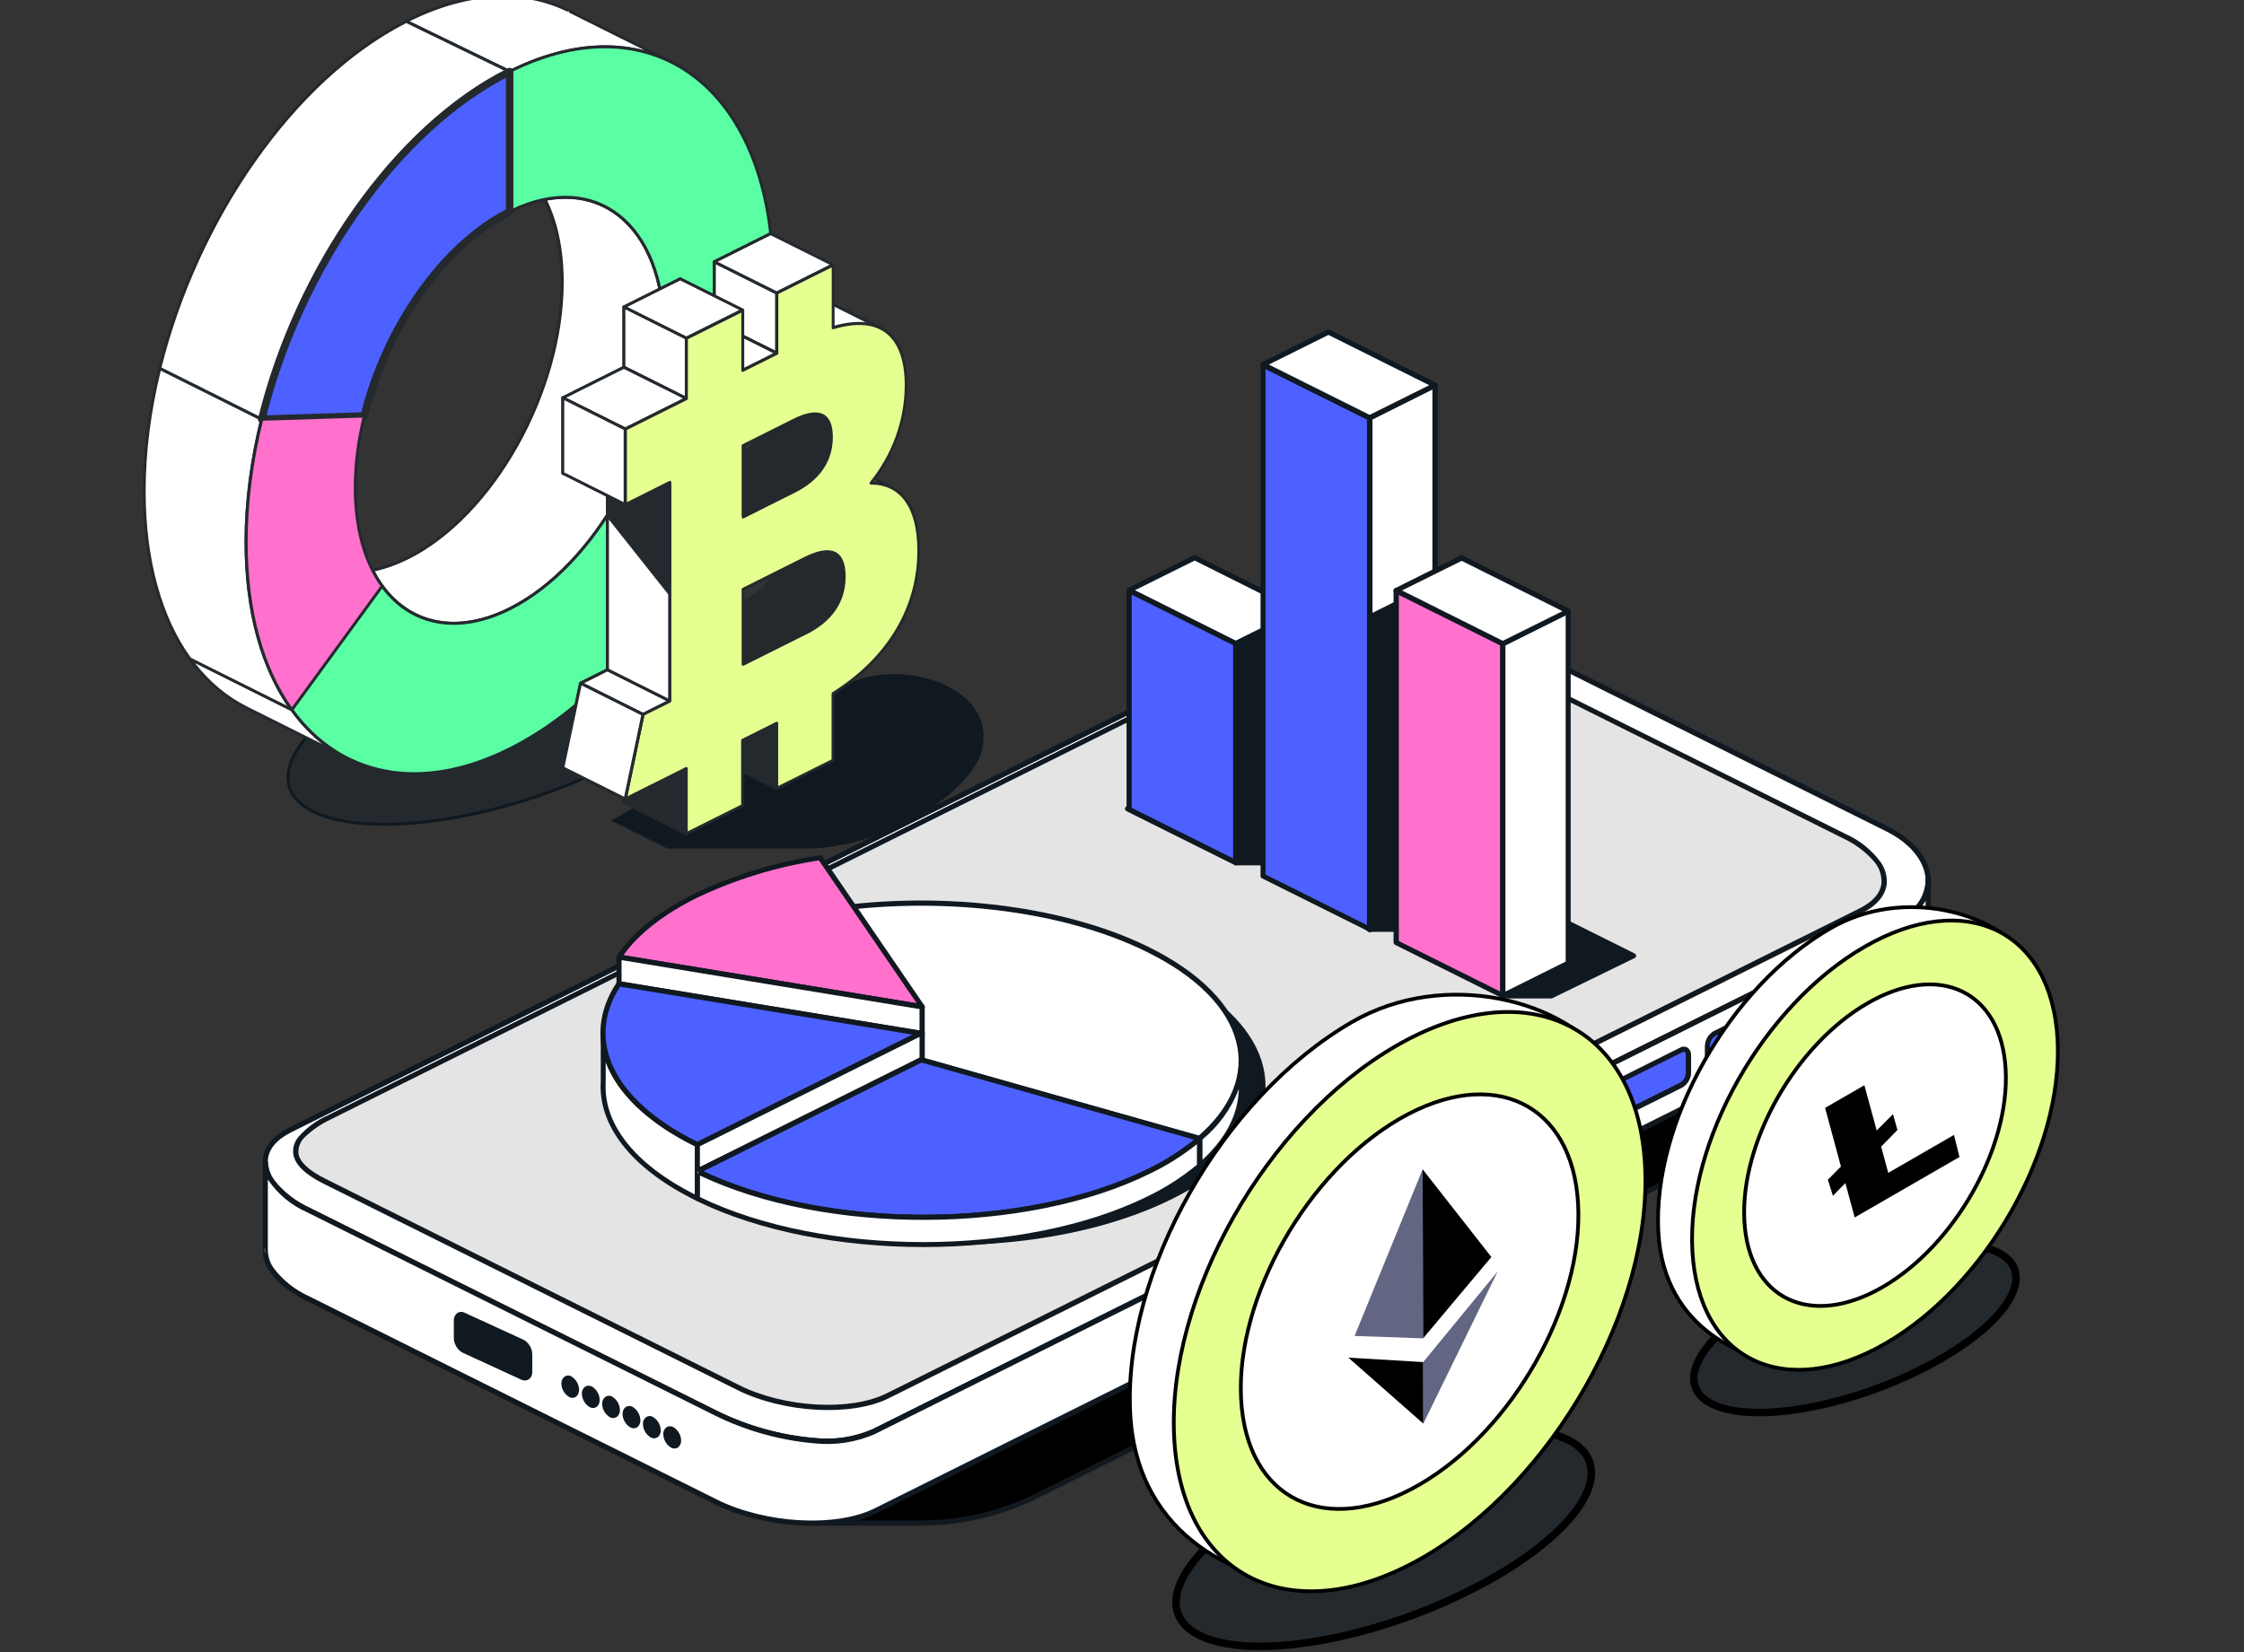
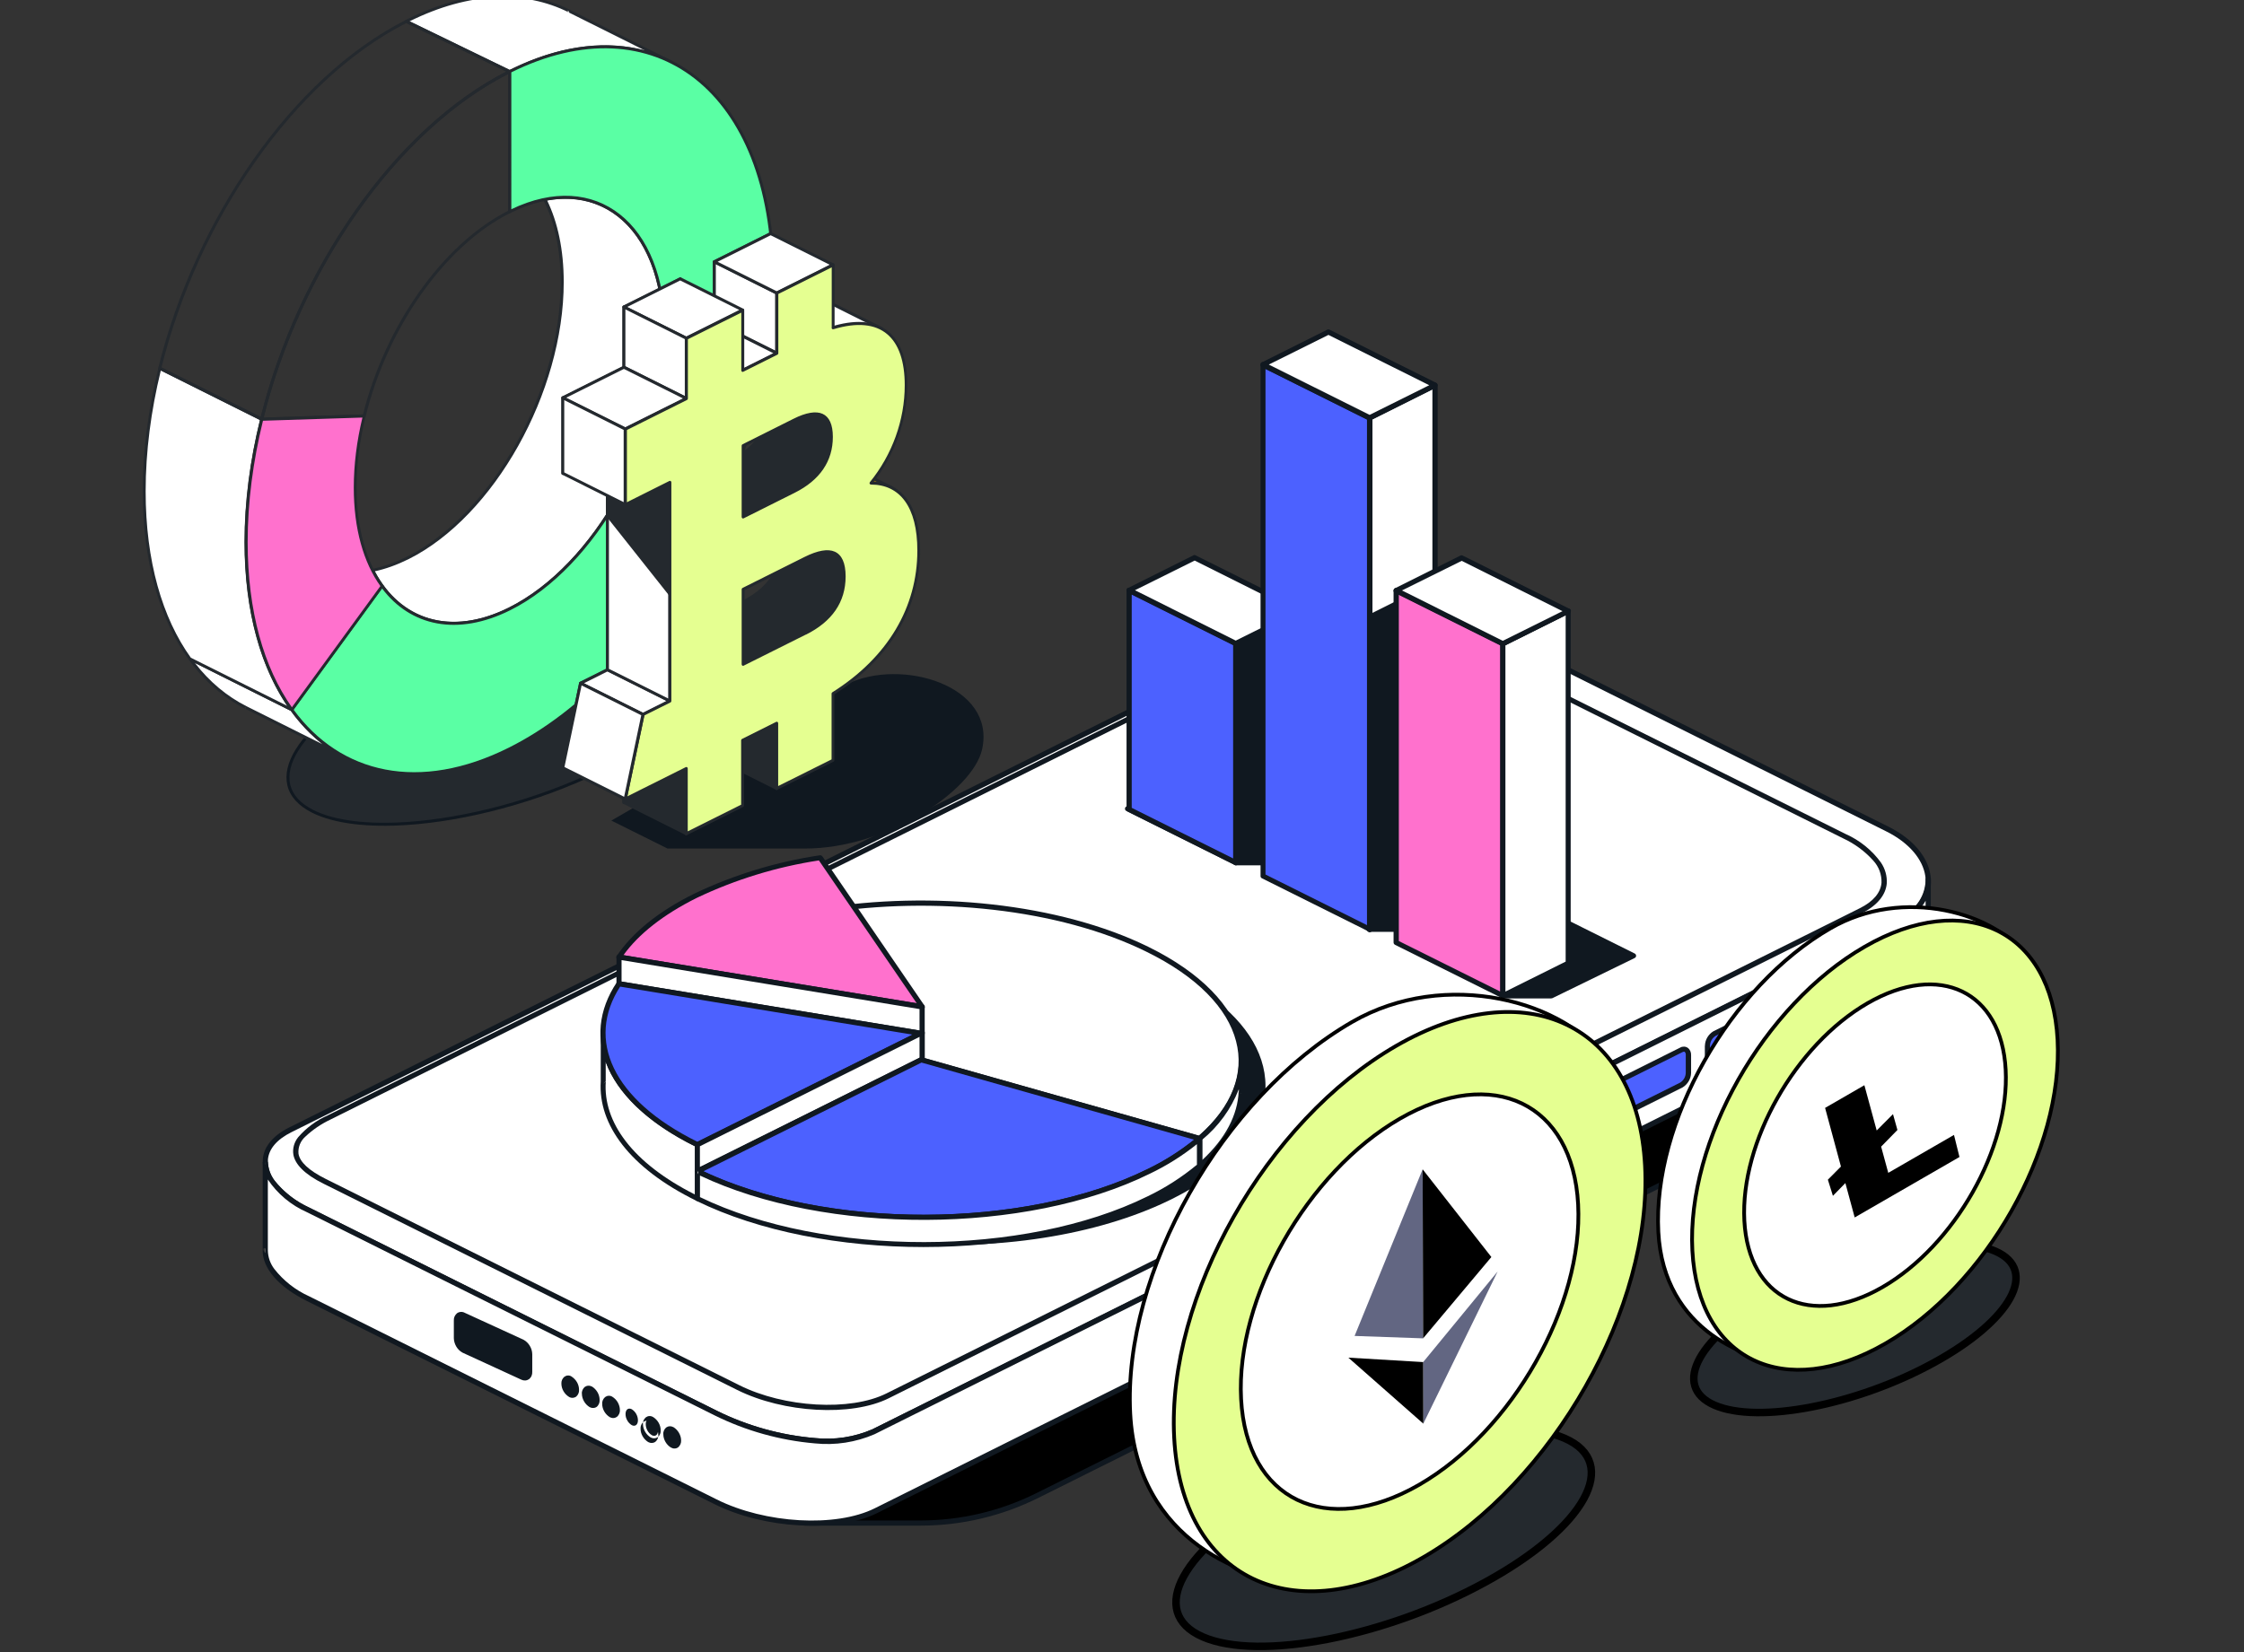
<svg xmlns="http://www.w3.org/2000/svg" id="Layer_2" data-name="Layer 2" viewBox="0 0 298.75 220">
  <rect x="0" y="0" width="298.75" height="220" fill="#333333" stroke="none" />
  <defs>
    <style>
      .cls-1, .cls-2, .cls-3, .cls-4, .cls-5, .cls-6, .cls-7, .cls-8, .cls-9, .cls-10, .cls-11, .cls-12, .cls-13, .cls-14 {
        stroke-width: 0px;
      }

      .cls-1, .cls-15, .cls-4, .cls-6, .cls-7, .cls-8, .cls-9, .cls-11, .cls-12, .cls-16, .cls-14 {
        fill-rule: evenodd;
      }

      .cls-1, .cls-17 {
        fill: #fff;
      }

      .cls-2, .cls-18 {
        fill: #e5ff91;
      }

      .cls-15, .cls-18, .cls-17 {
        stroke: #000;
      }

      .cls-15, .cls-18, .cls-17, .cls-19 {
        stroke-miterlimit: 10;
      }

      .cls-15, .cls-6, .cls-10 {
        fill: #24292e;
      }

      .cls-3, .cls-9 {
        fill: #000;
      }

      .cls-18, .cls-17 {
        stroke-width: .5px;
      }

      .cls-4 {
        fill: #5affa4;
      }

      .cls-20 {
        isolation: isolate;
      }

      .cls-5, .cls-19 {
        fill: none;
      }

      .cls-7 {
        fill: #98700a;
      }

      .cls-8 {
        fill: #ff71cd;
      }

      .cls-11 {
        fill: #101820;
      }

      .cls-21 {
        clip-path: url(#clippath);
      }

      .cls-12, .cls-16 {
        fill: #4c61ff;
      }

      .cls-16 {
        stroke: #24292e;
        stroke-linecap: round;
        stroke-linejoin: round;
      }

      .cls-19 {
        stroke: #666;
        stroke-width: .08px;
      }

      .cls-13 {
        fill: #626682;
      }

      .cls-14 {
        fill: #e4e4e4;
      }
    </style>
    <clipPath id="clippath">
      <rect class="cls-5" width="298.75" height="220" />
    </clipPath>
  </defs>
  <g id="Layer_1-2" data-name="Layer 1">
    <g class="cls-21">
      <g>
        <g>
          <g>
            <path class="cls-6" d="M53.17,89.49c13.66-6.59,30.69-8.98,37.99-5.33,7.31,3.65,2.15,11.97-11.51,18.57-13.66,6.59-30.69,8.98-37.99,5.33-7.31-3.65-2.15-11.97,11.51-18.57h0Z" />
            <path class="cls-11" d="M53.08,89.31c-6.87,3.32-11.6,7.08-13.7,10.46-1.08,1.73-1.46,3.38-1.12,4.82.34,1.45,1.42,2.7,3.31,3.65,2.95,1.47,7.46,1.98,12.7,1.62,7.82-.53,17.25-2.98,25.47-6.95,6.87-3.32,11.6-7.08,13.7-10.46,1.08-1.73,1.46-3.38,1.12-4.82-.34-1.45-1.42-2.7-3.31-3.65-2.95-1.47-7.46-1.98-12.7-1.62-7.82.53-17.25,2.98-25.47,6.95h0ZM53.25,89.67c8.17-3.95,17.55-6.38,25.32-6.91,5.15-.35,9.59.13,12.49,1.58,1.76.88,2.78,2.04,3.1,3.38.32,1.35-.06,2.89-1.07,4.52-2.07,3.34-6.75,7.04-13.54,10.31-8.17,3.95-17.55,6.38-25.32,6.91-5.15.35-9.59-.13-12.49-1.58-1.76-.88-2.78-2.04-3.1-3.38-.32-1.35.06-2.89,1.07-4.52,2.07-3.34,6.75-7.04,13.54-10.31h0Z" />
            <path class="cls-1" d="M38.85,94.52h0c2.06,2.86,4.6,5.06,7.49,6.51h0l-13.57-6.79h0c-2.89-1.45-5.42-3.64-7.49-6.5l13.57,6.78h0Z" />
            <path class="cls-6" d="M46.33,101.22h.01s0,0,0,0c.08,0,.15-.05.18-.11h0s.01-.02.01-.04c.02-.09-.02-.18-.1-.22-2.87-1.43-5.37-3.61-7.42-6.45l-.16.31h0s.09-.37.09-.37l-13.57-6.78c-.08-.04-.18-.02-.24.05-.06.07-.06.17,0,.24,2.09,2.89,4.64,5.11,7.56,6.56.03.01.06.02.09.02h0s-.06,0-.09-.02l13.57,6.79s.05.02.08.02h0ZM38.72,94.68c1.25,1.72,2.66,3.2,4.22,4.43l-10.08-5.04h0c-2.63-1.32-4.96-3.26-6.91-5.78l12.78,6.39h0ZM38.84,94.71s-.12-.36-.16-.31c-.11.15.06.26.13.3h.02ZM32.77,94.44s-.16-.33-.18-.28c-.09.19.17.28.18.28h0Z" />
            <path class="cls-1" d="M25.28,87.73c-3.84-5.31-6.09-12.93-6.09-22.34,0-5.38.73-10.9,2.08-16.36l13.57,6.78h0c-1.35,5.45-2.08,10.98-2.08,16.36,0,9.4,2.24,17.02,6.08,22.33h0s-13.57-6.78-13.57-6.78h0Z" />
            <path class="cls-6" d="M38.83,94.72h.01s0,0,0,0c.06,0,.12-.03.16-.08h0,0s.01-.02.02-.03c.03-.07.03-.15-.02-.21-3.82-5.29-6.04-12.86-6.04-22.22,0-5.36.73-10.87,2.08-16.31l-.19.15h0s.09-.38.09-.38l-13.57-6.78c-.05-.03-.12-.03-.17,0s-.09.07-.11.13c-1.35,5.47-2.09,11.01-2.09,16.4,0,9.46,2.26,17.11,6.12,22.45.02.03.04.05.07.06l13.57,6.78s.05.02.08.02h0ZM34.62,55.94c-1.33,5.42-2.05,10.91-2.05,16.25,0,9.08,2.09,16.5,5.67,21.81l-12.83-6.41h0c-3.8-5.28-6.02-12.85-6.02-22.18,0-5.28.71-10.71,2.02-16.07l13.21,6.6h0ZM34.84,56.02s.06-.39,0-.39c-.24,0-.02.35,0,.39h0Z" />
            <path class="cls-1" d="M54.09,2.85l.19-.1c8.1-4.05,15.57-4.24,21.51-1.27h0s13.57,6.79,13.57,6.79h0c-5.57-2.79-12.48-2.79-20,.56l-1.51.71-13.76-6.68h0Z" />
            <path class="cls-6" d="M89.35,8.46h.01s0,0,0,0c.08,0,.15-.05.18-.11h0s0-.02.01-.04c.02-.09-.02-.18-.1-.22l-13.57-6.79-.09.38h0l.09-.38c-5.99-3-13.52-2.81-21.69,1.27l-.19.1c-.07.04-.11.1-.11.18,0,.07.04.14.11.17l13.76,6.68c.05.03.12.03.17,0l1.51-.71c7.46-3.32,14.31-3.32,19.83-.56.02.01.05.02.08.02h0ZM75.71,1.65l10.11,5.05c-4.88-1.3-10.51-.75-16.53,1.93,0,0,0,0,0,0l-1.43.67-13.32-6.47c7.97-3.94,15.32-4.12,21.17-1.19h0ZM75.79,1.67s-.16-.33-.18-.28c-.09.19.17.28.18.28h0Z" />
            <path class="cls-1" d="M72.53,26.55c9.1-1.82,15.88,5.29,15.88,17.81,0,14.59-9.21,31.05-20.56,36.72-7.93,3.97-14.83,1.62-18.25-5.13,1.5-.3,3.07-.85,4.68-1.65,11.35-5.67,20.56-22.13,20.56-36.72,0-4.39-.83-8.12-2.31-11.02h0Z" />
            <path class="cls-6" d="M72.49,26.36c-.06.01-.11.05-.14.11-.03.06-.03.12,0,.18,1.46,2.88,2.29,6.58,2.29,10.93,0,14.52-9.16,30.9-20.45,36.54-1.59.8-3.14,1.34-4.63,1.63-.06.01-.11.05-.14.11-.03.06-.03.12,0,.18,1.74,3.43,4.37,5.74,7.56,6.69,3.19.95,6.94.54,10.96-1.47,11.41-5.7,20.67-22.23,20.67-36.9,0-12.68-6.91-19.85-16.12-18h0ZM72.83,26.7c8.85-1.61,15.39,5.42,15.39,17.66,0,14.52-9.16,30.9-20.45,36.54-3.91,1.96-7.57,2.36-10.67,1.44-3.02-.9-5.51-3.06-7.2-6.26,1.44-.31,2.94-.85,4.48-1.61,11.41-5.7,20.67-22.23,20.67-36.9,0-4.31-.8-7.98-2.21-10.88h0Z" />
            <path class="cls-4" d="M50.87,78.04c3.7,5.11,9.93,6.57,16.98,3.04,11.35-5.67,20.56-22.13,20.56-36.72s-9.21-21.83-20.56-16.16V9.53c19.37-9.68,35.08,2.68,35.08,27.57s-15.72,52.97-35.08,62.65c-12.05,6.03-22.69,3.52-29-5.23l12.02-16.48h0Z" />
            <path class="cls-6" d="M51.03,77.92c-.04-.05-.1-.08-.16-.08-.06,0-.12.03-.16.08l-12.02,16.48c-.05.07-.05.16,0,.23,6.37,8.83,17.1,11.37,29.25,5.3,19.42-9.71,35.19-37.86,35.19-62.83,0-12.52-3.97-21.88-10.35-26.9-6.4-5.03-15.25-5.72-25.02-.84-.07.03-.11.1-.11.18v18.67c0,.07.04.13.09.17.06.04.13.04.19,0,5.6-2.79,10.66-2.42,14.33.46,3.68,2.89,5.95,8.3,5.95,15.52,0,14.52-9.16,30.9-20.45,36.54-6.94,3.47-13.08,2.05-16.73-2.98h0ZM50.87,78.37c3.78,5.01,10.01,6.41,17.07,2.89,11.41-5.7,20.67-22.23,20.67-36.9,0-7.37-2.34-12.88-6.1-15.83-3.71-2.92-8.82-3.37-14.47-.65V9.65c9.56-4.74,18.21-4.07,24.49.85,6.31,4.96,10.2,14.22,10.2,26.59,0,24.82-15.67,52.82-34.98,62.47-11.89,5.95-22.4,3.52-28.67-5.06l11.78-16.14h0Z" />
-             <path class="cls-1" d="M54.09,2.85l13.76,6.68c-15.18,7.59-28.12,26.49-33,46.29h0l-13.57-6.78C26.13,29.31,38.99,10.49,54.09,2.85h0Z" />
            <path class="cls-6" d="M34.83,56.03h.01s0,0,0,0h0c.09,0,.17-.06.19-.15,4.87-19.75,17.76-38.6,32.9-46.16l-.09.02.09-.38-13.76-6.68c-.06-.03-.12-.03-.18,0-15.14,7.67-28.04,26.54-32.92,46.32-.02.09.02.18.1.22l13.57,6.78s.05.02.08.02h0ZM67.4,9.54c-15.01,7.7-27.79,26.38-32.69,46l-13.21-6.6C26.37,29.36,39.11,10.7,54.09,3.07h0s13.31,6.47,13.31,6.47h0Z" />
-             <path class="cls-16" d="M67.85,9.53v18.67c-8.91,4.46-16.51,15.56-19.36,27.19l-13.65.44c4.88-19.81,17.82-38.7,33-46.29h0Z" />
            <path class="cls-6" d="M67.85,9.73l-.09-.38c-15.23,7.61-28.21,26.56-33.11,46.42-.01.06,0,.12.04.17.04.05.1.08.16.07l13.65-.44c.09,0,.17-.06.19-.15,2.84-11.57,10.39-22.63,19.25-27.06.07-.03.11-.1.11-.18V9.53l-.2.2h0ZM67.65,9.85v18.22c-8.87,4.5-16.44,15.53-19.32,27.12,0,0-11.35.36-13.23.42,4.88-19.53,17.6-38.13,32.55-45.77h0Z" />
            <path class="cls-8" d="M38.85,94.52c-3.84-5.32-6.08-12.93-6.08-22.33,0-5.38.73-10.9,2.08-16.36l13.65-.44c-.78,3.18-1.21,6.4-1.21,9.53,0,5.53,1.32,10,3.59,13.12l-12.02,16.48h0Z" />
            <path class="cls-6" d="M38.69,94.63c.04.05.1.08.16.08.06,0,.12-.03.16-.08l12.02-16.48c.05-.07.05-.16,0-.23-2.24-3.08-3.55-7.52-3.55-13,0-3.12.42-6.32,1.2-9.49.01-.06,0-.12-.04-.17-.04-.05-.1-.08-.16-.07l-13.65.44c-.09,0-.16.06-.19.15-1.35,5.47-2.09,11.01-2.09,16.4,0,9.45,2.26,17.11,6.12,22.45h0ZM38.85,94.18c-3.72-5.28-5.88-12.77-5.88-21.99,0-5.31.72-10.77,2.04-16.16l13.24-.42c-.75,3.11-1.15,6.26-1.15,9.33,0,5.51,1.31,9.98,3.54,13.11l-11.78,16.14h0Z" />
            <path class="cls-11" d="M88.87,113s13.51,0,18.36,0c10.68,0,22.27-7.61,23.52-13.21,1.89-8.51-10.81-12.24-18.01-8.67l-31.35,18.16,7.48,3.72h0Z" />
            <path class="cls-10" d="M102.6,39.5v-8.39l-7.5,3.75v8.02l-4.54,2.27v-8.02l-7.5,3.75v8.02l-8.13,4.07v10.06l5.94-2.97v29.13l-3.58,1.79-2.37,11.26,8.13-4.07v8.69l7.5-3.75v-8.69l4.54-2.27v8.69l7.5-3.75v-8.89c3.61-2.27,7.58-3.51,9.5-6.6,2.05-3.31,1.93-8.53,1.93-12.45,0-5.98,1.9-10.96-2.04-10.96,2.99-3.68.34-6.35.34-11.07,0-6.43-3.2-9.59-9.73-7.65h0ZM98.89,80.19l-8.26,4.13v-9.99l8.26-4.13c3.39-1.69,5.18-.97,5.18,2.41s-1.79,5.89-5.18,7.59h0ZM97.4,51.8c3.29-1.64,4.98-.87,4.98,2.23s-1.69,5.63-4.98,7.27l-6.77,3.39v-9.5l6.77-3.39h0Z" />
            <path class="cls-6" d="M102.8,39.23v-8.12c0-.07-.04-.13-.09-.17-.06-.04-.13-.04-.19,0l-7.5,3.75c-.07.03-.11.1-.11.18v7.9l-4.14,2.07v-7.7c0-.07-.04-.13-.09-.17-.06-.04-.13-.04-.19,0l-7.5,3.75c-.07.03-.11.1-.11.18v7.9l-8.02,4.01c-.07.03-.11.1-.11.18v10.06c0,.07.04.13.09.17.06.04.13.04.19,0l5.65-2.83v28.69l-3.47,1.73c-.05.03-.09.08-.11.14l-2.37,11.26c-.02.07.01.15.07.2.06.05.14.05.21.02l7.84-3.92v8.37c0,.07.04.13.09.17.06.04.13.04.19,0l7.5-3.75c.07-.03.11-.1.11-.18v-8.57l4.14-2.07v8.37c0,.07.04.13.09.17.06.04.13.04.19,0l7.5-3.75c.07-.03.11-.1.11-.18v-8.78c1.77-1.1,3.63-1.97,5.28-2.93,1.71-1,3.21-2.1,4.18-3.68,2.07-3.34,1.96-8.6,1.96-12.55,0-3.6.68-6.84.38-8.85-.11-.72-.34-1.29-.75-1.68-.35-.33-.82-.54-1.47-.6,1.31-1.77,1.38-3.32,1.1-4.99-.29-1.71-.95-3.55-.95-5.89,0-3.29-.84-5.73-2.49-7.11-1.62-1.35-4.02-1.7-7.24-.8h0ZM102.4,39.5c0,.06.03.12.08.16.05.04.12.05.18.03,3.18-.95,5.55-.67,7.13.65,1.58,1.32,2.35,3.67,2.35,6.81,0,2.37.66,4.23.95,5.96.28,1.66.2,3.2-1.25,4.98-.05.06-.06.14-.03.21.03.07.1.11.18.11.72,0,1.23.18,1.58.51.35.34.54.84.63,1.46.3,2-.38,5.22-.38,8.79,0,3.89.14,9.06-1.9,12.34-.94,1.52-2.39,2.58-4.05,3.54-1.69.98-3.58,1.86-5.39,2.99-.06.04-.09.1-.09.17v8.76l-7.11,3.55v-8.37c0-.07-.04-.13-.09-.17-.06-.04-.13-.04-.19,0l-4.54,2.27c-.07.03-.11.1-.11.18v8.57l-7.11,3.55v-8.37c0-.07-.04-.13-.09-.17-.06-.04-.13-.04-.19,0l-7.76,3.88,2.26-10.77,3.49-1.75c.07-.03.11-.1.11-.18v-29.13c0-.07-.04-.13-.09-.17-.06-.04-.13-.04-.19,0l-5.65,2.83v-9.62l8.02-4.01c.07-.03.11-.1.11-.18v-7.9l7.11-3.55v7.7c0,.07.04.13.09.17.06.04.13.04.19,0l4.54-2.27c.07-.03.11-.1.11-.18v-7.9l7.11-3.55v8.06h0ZM98.98,80.36c3.46-1.73,5.29-4.31,5.29-7.76,0-1.8-.51-2.87-1.44-3.29-.91-.41-2.26-.18-4.03.7l-8.26,4.13c-.07.03-.11.1-.11.18v9.99c0,.07.04.13.09.17.06.04.13.04.19,0l8.26-4.13h0ZM98.8,80.01l-7.98,3.99v-9.55l8.15-4.08c1.62-.81,2.85-1.07,3.69-.69.82.37,1.2,1.34,1.2,2.92,0,3.3-1.76,5.75-5.07,7.41h0ZM97.31,51.62l-6.77,3.39c-.07.03-.11.1-.11.18v9.5c0,.07.04.13.09.17.06.04.13.04.19,0l6.77-3.39c3.36-1.68,5.09-4.21,5.09-7.45,0-1.65-.48-2.67-1.37-3.07-.87-.39-2.18-.19-3.89.67h0ZM97.49,51.97c1.57-.79,2.75-1.02,3.55-.66.78.35,1.14,1.27,1.14,2.71,0,3.09-1.66,5.49-4.87,7.1l-6.48,3.24v-9.06l6.66-3.33h0Z" />
            <polygon class="cls-1" points="108.98 39.56 117.41 43.78 110.91 43.65 108.98 39.56 108.98 39.56" />
            <path class="cls-6" d="M109.07,39.39c-.08-.04-.17-.02-.23.04-.06.06-.08.15-.04.23l1.94,4.09c.03.07.1.11.18.11l6.5.13c.09,0,.17-.06.2-.15.02-.09-.02-.18-.1-.23l-8.43-4.22h0ZM109.4,40l7.13,3.57-5.5-.11-1.64-3.46h0Z" />
            <polygon class="cls-7" points="110.36 60.77 118.79 64.99 112.3 64.86 110.36 60.77 110.36 60.77" />
            <path class="cls-6" d="M110.45,60.59c-.08-.04-.17-.02-.23.04-.06.06-.08.15-.04.23l1.94,4.09c.03.07.1.11.18.11l6.5.13c.09,0,.17-.06.2-.15.02-.09-.02-.18-.1-.23l-8.43-4.22h0ZM110.79,61.2l7.13,3.57-5.5-.11-1.64-3.46h0Z" />
            <polygon class="cls-1" points="95.1 42.88 103.41 47.04 103.41 39.02 95.1 34.86 95.1 42.88 95.1 42.88" />
            <path class="cls-6" d="M94.9,42.88c0,.08.04.14.11.18l8.31,4.16c.06.03.13.03.19,0,.06-.04.09-.1.09-.17v-8.02c0-.08-.04-.14-.11-.18l-8.31-4.16c-.06-.03-.13-.03-.19,0-.06.04-.09.1-.09.17v8.02h0ZM95.3,42.76v-7.58l7.91,3.96v7.58l-7.91-3.96h0Z" />
            <polygon class="cls-1" points="102.6 31.11 110.91 35.27 103.41 39.02 95.1 34.86 102.6 31.11 102.6 31.11" />
            <path class="cls-6" d="M102.69,30.93c-.06-.03-.12-.03-.18,0l-7.5,3.75c-.07.03-.11.1-.11.18s.04.14.11.18l8.31,4.16c.06.03.12.03.18,0l7.5-3.75c.07-.03.11-.1.11-.18s-.04-.14-.11-.18l-8.31-4.16h0ZM102.6,31.33l7.87,3.93-7.06,3.53-7.87-3.93,7.06-3.53h0Z" />
            <polygon class="cls-1" points="98.87 44.77 103.41 47.04 98.87 49.31 98.87 44.77 98.87 44.77" />
            <path class="cls-6" d="M98.96,44.59c-.06-.03-.13-.03-.19,0-.06.04-.09.1-.09.17v4.54c0,.07.04.13.09.17.06.04.13.04.19,0l4.54-2.27c.07-.03.11-.1.11-.18s-.04-.14-.11-.18l-4.54-2.27h0ZM99.07,45.09l3.89,1.95-3.89,1.95v-3.89h0Z" />
            <polygon class="cls-1" points="90.56 37.13 98.87 41.29 91.37 45.04 83.06 40.88 90.56 37.13 90.56 37.13" />
            <path class="cls-6" d="M90.65,36.95c-.06-.03-.12-.03-.18,0l-7.5,3.75c-.07.03-.11.1-.11.18s.04.14.11.18l8.31,4.16c.06.03.12.03.18,0l7.5-3.75c.07-.03.11-.1.11-.18s-.04-.14-.11-.18l-8.31-4.16h0ZM90.56,37.35l7.87,3.93-7.06,3.53-7.87-3.93,7.06-3.53h0Z" />
            <polygon class="cls-1" points="83.06 48.9 91.37 53.06 91.37 45.04 83.06 40.88 83.06 48.9 83.06 48.9" />
            <path class="cls-6" d="M82.86,48.9c0,.08.04.14.11.18l8.31,4.16c.06.03.13.03.19,0,.06-.04.09-.1.09-.17v-8.02c0-.08-.04-.14-.11-.18l-8.31-4.16c-.06-.03-.13-.03-.19,0-.06.04-.09.1-.09.17v8.02h0ZM83.26,48.78v-7.58l7.91,3.96v7.58l-7.91-3.96h0Z" />
            <polygon class="cls-1" points="83.06 48.9 91.37 53.06 83.24 57.12 74.93 52.97 83.06 48.9 83.06 48.9" />
            <path class="cls-6" d="M83.15,48.73c-.06-.03-.12-.03-.18,0l-8.13,4.07c-.07.03-.11.1-.11.18s.04.14.11.18l8.31,4.16c.06.03.12.03.18,0l8.13-4.07c.07-.03.11-.1.11-.18s-.04-.14-.11-.18l-8.31-4.16h0ZM83.06,49.13l7.87,3.93-7.69,3.84-7.87-3.93,7.69-3.84h0Z" />
            <polygon class="cls-1" points="80.87 89.2 89.18 93.35 85.6 95.14 77.29 90.98 80.87 89.2 80.87 89.2" />
            <path class="cls-6" d="M80.96,89.02c-.06-.03-.12-.03-.18,0l-3.58,1.79c-.07.03-.11.1-.11.18s.04.14.11.18l8.31,4.16c.06.03.12.03.18,0l3.58-1.79c.07-.03.11-.1.11-.18s-.04-.14-.11-.18l-8.31-4.16h0ZM80.87,89.42l7.87,3.93-3.13,1.57-7.87-3.93,3.13-1.57h0Z" />
            <polygon class="cls-1" points="89.18 64.22 80.87 60.06 80.87 89.2 89.18 93.35 89.18 64.22 89.18 64.22" />
            <path class="cls-6" d="M89.38,64.22c0-.08-.04-.14-.11-.18l-8.31-4.16c-.06-.03-.13-.03-.19,0-.06.04-.09.1-.09.17v29.13c0,.08.04.14.11.18l8.31,4.16c.06.03.13.03.19,0,.06-.04.09-.1.09-.17v-29.13h0ZM88.98,64.34v28.69l-7.91-3.96v-28.69l7.91,3.96h0Z" />
            <polygon class="cls-6" points="89.18 64.22 80.87 60.06 80.87 68.65 89.18 79.13 89.18 64.22 89.18 64.22" />
            <path class="cls-6" d="M89.38,64.22c0-.08-.04-.14-.11-.18l-8.31-4.16c-.06-.03-.13-.03-.19,0-.06.04-.09.1-.09.17v8.59s.02.09.04.12l8.31,10.48c.05.07.14.09.22.06.08-.03.13-.1.13-.19v-14.91h0ZM88.98,64.34v14.22l-7.91-9.98v-8.2l7.91,3.96h0Z" />
            <polygon class="cls-6" points="91.37 102.34 83.06 98.18 83.06 106.87 91.37 111.03 91.37 102.34 91.37 102.34" />
            <path class="cls-6" d="M91.57,102.34c0-.08-.04-.14-.11-.18l-8.31-4.16c-.06-.03-.13-.03-.19,0-.06.04-.09.1-.09.17v8.69c0,.08.04.14.11.18l8.31,4.16c.06.03.13.03.19,0,.06-.04.09-.1.09-.17v-8.69h0ZM91.17,102.46v8.25l-7.91-3.96v-8.25l7.91,3.96h0Z" />
            <polygon class="cls-6" points="103.41 96.32 95.1 92.16 95.1 100.85 103.41 105.01 103.41 96.32 103.41 96.32" />
            <path class="cls-6" d="M103.61,96.32c0-.08-.04-.14-.11-.18l-8.31-4.16c-.06-.03-.13-.03-.19,0-.06.04-.09.1-.09.17v8.69c0,.08.04.14.11.18l8.31,4.16c.06.03.13.03.19,0,.06-.04.09-.1.09-.17v-8.69h0ZM103.21,96.44v8.25l-7.91-3.96v-8.25l7.91,3.96h0Z" />
            <path class="cls-2" d="M110.91,43.65v-8.39l-7.5,3.75v8.02l-4.54,2.27v-8.02l-7.5,3.75v8.02l-8.13,4.07v10.06l5.94-2.97v29.13l-3.58,1.79-2.37,11.26,8.13-4.07v8.69l7.5-3.75v-8.69l4.54-2.27v8.69l7.5-3.75v-8.89c7.48-4.7,11.42-11.46,11.42-19.05,0-5.98-2.44-8.98-6.37-8.99,2.99-3.68,4.68-8.32,4.68-13.04,0-6.43-3.2-9.59-9.73-7.65h0ZM107.2,84.34l-8.26,4.13v-9.99l8.26-4.13c3.39-1.69,5.18-.97,5.18,2.41s-1.79,5.89-5.18,7.59h0ZM105.71,55.95c3.29-1.64,4.98-.87,4.98,2.23s-1.69,5.63-4.98,7.27l-6.77,3.39v-9.5l6.77-3.39h0Z" />
            <path class="cls-6" d="M111.11,43.39v-8.12c0-.07-.04-.13-.09-.17-.06-.04-.13-.04-.19,0l-7.5,3.75c-.07.03-.11.1-.11.18v7.9l-4.14,2.07v-7.7c0-.07-.04-.13-.09-.17-.06-.04-.13-.04-.19,0l-7.5,3.75c-.07.03-.11.1-.11.18v7.9l-8.02,4.01c-.07.03-.11.1-.11.18v10.06c0,.07.04.13.09.17.06.04.13.04.19,0l5.65-2.83v28.69l-3.47,1.73c-.05.03-.09.08-.11.14l-2.37,11.26c-.02.07.01.15.07.2.06.05.14.05.21.02l7.84-3.92v8.37c0,.07.04.13.09.17.06.04.13.04.19,0l7.5-3.75c.07-.03.11-.1.11-.18v-8.57l4.14-2.07v8.37c0,.07.04.13.09.17.06.04.13.04.19,0l7.5-3.75c.07-.03.11-.1.11-.18v-8.78c7.48-4.73,11.42-11.54,11.42-19.16,0-5.93-2.37-8.97-6.17-9.18,2.86-3.66,4.47-8.22,4.47-12.85,0-3.29-.84-5.73-2.49-7.11-1.62-1.35-4.02-1.7-7.24-.8h0ZM110.71,43.65c0,.06.03.12.08.16.05.04.12.05.18.03,3.18-.95,5.55-.67,7.13.65,1.58,1.32,2.35,3.67,2.35,6.81,0,4.67-1.68,9.27-4.64,12.91-.05.06-.06.14-.03.21.03.07.1.11.18.11,3.83,0,6.17,2.96,6.17,8.79,0,7.52-3.92,14.22-11.33,18.88-.06.04-.09.1-.09.17v8.76l-7.11,3.55v-8.37c0-.07-.04-.13-.09-.17-.06-.04-.13-.04-.19,0l-4.54,2.27c-.07.03-.11.1-.11.18v8.57l-7.11,3.55v-8.37c0-.07-.04-.13-.09-.17-.06-.04-.13-.04-.19,0l-7.76,3.88,2.26-10.77,3.49-1.74c.07-.03.11-.1.11-.18v-29.13c0-.07-.04-.13-.09-.17-.06-.04-.13-.04-.19,0l-5.65,2.83v-9.62l8.02-4.01c.07-.03.11-.1.11-.18v-7.9l7.11-3.55v7.7c0,.07.04.13.09.17.06.04.13.04.19,0l4.54-2.27c.07-.03.11-.1.11-.18v-7.9l7.11-3.55v8.06h0ZM107.29,84.52c3.46-1.73,5.29-4.31,5.29-7.76,0-1.8-.51-2.87-1.44-3.29-.91-.41-2.26-.18-4.03.7l-8.26,4.13c-.07.03-.11.1-.11.18v9.99c0,.07.04.13.09.17.06.04.13.04.19,0l8.26-4.13h0ZM107.11,84.16l-7.98,3.99v-9.55l8.15-4.08c1.62-.81,2.85-1.07,3.69-.69.82.37,1.2,1.34,1.2,2.92,0,3.3-1.76,5.75-5.07,7.41h0ZM105.62,55.78l-6.77,3.39c-.07.03-.11.1-.11.18v9.5c0,.07.04.13.09.17.06.04.13.04.19,0l6.77-3.39c3.36-1.68,5.09-4.21,5.09-7.45,0-1.65-.48-2.67-1.37-3.07-.87-.39-2.18-.19-3.89.67h0ZM105.8,56.13c1.57-.78,2.75-1.02,3.55-.66.78.35,1.14,1.27,1.14,2.71,0,3.09-1.66,5.49-4.87,7.1l-6.48,3.24v-9.06l6.66-3.33h0Z" />
            <polygon class="cls-1" points="74.93 63.03 83.24 67.19 83.24 57.12 74.93 52.97 74.93 63.03 74.93 63.03" />
            <path class="cls-6" d="M74.73,63.03c0,.08.04.14.11.18l8.31,4.16c.06.03.13.03.19,0,.06-.04.09-.1.09-.17v-10.06c0-.08-.04-.14-.11-.18l-8.31-4.16c-.06-.03-.13-.03-.19,0-.06.04-.09.1-.09.17v10.06h0ZM75.12,62.91v-9.62l7.91,3.96v9.62l-7.91-3.96h0Z" />
            <polygon class="cls-1" points="74.93 102.25 83.24 106.4 85.6 95.14 77.29 90.98 74.93 102.25 74.93 102.25" />
            <path class="cls-6" d="M74.73,102.21c-.02.09.02.18.11.22l8.31,4.16c.06.03.12.03.18,0,.06-.03.1-.08.11-.14l2.37-11.26c.02-.09-.02-.18-.11-.22l-8.31-4.16c-.06-.03-.12-.03-.18,0-.06.03-.1.08-.11.14l-2.37,11.26h0ZM75.15,102.14l2.28-10.86,7.94,3.97-2.28,10.86-7.94-3.97h0Z" />
          </g>
          <g>
            <path class="cls-9" d="M107.1,202.81h15.47c5.38,0,10.69-1.25,15.5-3.65,12.84-6.41,112.88-56.29,126.43-63.05.78-.38,1.43-.98,1.88-1.71.46-.74.7-1.58.7-2.45,0-.87-.25-1.71-.7-2.45-.45-.73-1.1-1.33-1.87-1.72-29.45-14.69-73.52-36.67-73.52-36.67l-83.89,111.69h0Z" />
            <path class="cls-11" d="M106.83,202.61c-.04.05-.06.11-.07.18,0,.06,0,.13.04.19.03.06.07.11.13.14.05.03.12.05.18.05h15.47c5.43,0,10.79-1.27,15.65-3.69,12.84-6.41,112.88-56.29,126.43-63.04.83-.41,1.53-1.05,2.02-1.85.49-.79.75-1.7.75-2.63s-.26-1.84-.75-2.63c-.49-.79-1.19-1.43-2.02-1.85-29.45-14.69-73.52-36.67-73.52-36.67-.07-.04-.15-.05-.23-.03-.08.02-.15.07-.19.13l-83.89,111.68v.03ZM107.78,202.48l83.3-110.9c3.63,1.81,45.12,22.51,73.27,36.53.72.36,1.32.91,1.74,1.59.42.68.65,1.47.65,2.27s-.22,1.59-.65,2.27c-.42.68-1.03,1.23-1.74,1.59-13.56,6.75-113.57,56.64-126.43,63.04-4.77,2.37-10.03,3.61-15.36,3.61h-14.78Z" />
            <path class="cls-1" d="M196.99,83.33c-6.55-3.26-16.11-3.81-21.36-1.19L38.64,150.45c-5.24,2.62-4.18,7.39,2.38,10.65l54.25,27.05c6.55,3.26,15.77,5.12,21,2.53l136.99-68.31c5.23-2.62,4.52-8.71-2.02-11.98l-54.25-27.05Z" />
            <path class="cls-11" d="M197.13,83.03c-6.63-3.31-16.34-3.84-21.66-1.18L38.49,150.15c-2.24,1.13-3.37,2.62-3.5,4.22-.06,1.06.23,2.11.84,2.98,1.3,1.77,3.03,3.17,5.03,4.07l54.26,27.05c4.18,2.07,8.72,3.34,13.37,3.74,2.71.28,5.44-.14,7.94-1.22l136.99-68.31c2.77-1.38,3.96-3.7,3.59-6.11-.34-2.36-2.2-4.79-5.61-6.49l-54.25-27.05h-.02ZM196.82,83.64l54.25,27.05c3.16,1.56,4.93,3.8,5.25,5.97.32,2.13-.76,4.17-3.22,5.39l-136.98,68.3c-2.39,1.03-5.01,1.43-7.6,1.16-4.56-.38-9.01-1.62-13.11-3.65l-54.25-27.05c-1.63-.75-3.08-1.83-4.27-3.17-.81-.87-1.25-2.02-1.22-3.21.11-1.4,1.17-2.68,3.12-3.65l136.99-68.31c5.16-2.57,14.59-2.04,21.05,1.19v-.02Z" />
-             <path class="cls-14" d="M193.29,85.29c-6.1-3.04-15-3.52-19.88-1.1L43.82,148.81c-4.87,2.43-6.71,5.46-.61,8.5l55.06,27.47c6.1,3.04,15,3.52,19.88,1.1l129.61-64.62c4.86-2.44,3.87-6.87-2.21-9.91l-52.25-26.05Z" />
            <path class="cls-19" d="M193.29,85.29c-6.1-3.04-15-3.52-19.88-1.1L43.82,148.81c-4.87,2.43-6.71,5.46-.61,8.5l55.06,27.47c6.1,3.04,15,3.52,19.88,1.1l129.61-64.62c4.86-2.44,3.87-6.87-2.21-9.91l-52.25-26.05Z" />
            <path class="cls-11" d="M193.45,84.98c-6.19-3.07-15.21-3.57-20.17-1.1L43.68,148.51c-1.53.67-2.89,1.67-3.98,2.93-.26.32-.46.7-.57,1.1-.11.4-.14.82-.07,1.24.23,1.25,1.44,2.58,4.02,3.86l55.06,27.46c6.19,3.08,15.22,3.58,20.18,1.11l129.6-64.62c2.08-1.05,3.14-2.46,3.27-3.94.06-.99-.22-1.97-.78-2.79-1.2-1.65-2.82-2.96-4.69-3.79l-52.26-26.05v-.02ZM193.14,85.6l52.25,26.05c1.51.7,2.87,1.7,3.98,2.93.37.4.67.87.86,1.38.19.51.28,1.06.26,1.6-.11,1.3-1.07,2.49-2.89,3.39l-129.6,64.62c-4.8,2.39-13.58,1.89-19.57-1.1l-55.06-27.47c-2.3-1.15-3.44-2.26-3.63-3.35-.04-.43.02-.85.18-1.25.16-.4.41-.75.73-1.03.98-.93,2.11-1.69,3.33-2.27l129.59-64.61c4.8-2.39,13.57-1.89,19.56,1.1Z" />
            <path class="cls-1" d="M256.7,116.9v11.84c0,1.6-.86,3.01-3.08,4.13l-136.99,68.31c-5.23,2.62-14.81,2.07-21.36-1.19l-54.25-27.05c-3.75-1.87-5.7-4.23-5.7-6.41v-11.84c0,2.17,1.96,4.53,5.7,6.41l54.25,27.05c6.55,3.26,15.77,5.12,21,2.53l136.99-68.31c1.06-.46,1.95-1.23,2.56-2.2.61-.97.92-2.11.88-3.26Z" />
            <path class="cls-11" d="M256.7,117.24l-.34-.34c.03,1.09-.26,2.16-.84,3.07-.58.92-1.42,1.64-2.42,2.08l-136.98,68.3c-2.39,1.03-5.01,1.43-7.6,1.16-4.56-.38-9.01-1.62-13.11-3.65l-54.25-27.05c-1.82-.82-3.41-2.07-4.64-3.64-.54-.71-.84-1.57-.86-2.45l-.35.35s.05-.69-.06-.68c-.42.07.05.66.06.68l-.34-.35v11.84c0,2.28,2,4.76,5.89,6.7l54.26,27.05c6.63,3.31,16.34,3.84,21.66,1.19l136.98-68.31c2.4-1.18,3.29-2.7,3.29-4.43v-11.84l-.35.35s.05-.69-.06-.68c-.43.07.05.66.06.68v-.02ZM256.36,119.91v8.83c0,1.51-.83,2.77-2.91,3.82l-136.99,68.3c-5.16,2.58-14.59,2.05-21.05-1.18l-54.25-27.05c-1.82-.82-3.41-2.07-4.64-3.64-.54-.71-.84-1.57-.86-2.45v-9.46c1.28,1.91,3.09,3.42,5.2,4.35l54.26,27.05c4.18,2.07,8.72,3.34,13.37,3.74,2.71.28,5.44-.14,7.94-1.22l136.99-68.31c1.25-.58,2.29-1.54,2.95-2.75h-.01ZM35.3,166.87s-.48-.61-.07-.67c.12-.02.07.66.07.67ZM256.69,129.06s-.49-.6-.07-.67c.11-.01.07.66.07.67Z" />
            <path class="cls-11" d="M89.49,190.36c-.47-.23-.83.07-.83.65,0,.3.08.59.23.84.14.26.35.48.6.64.46.23.82-.07.82-.64,0-.3-.08-.59-.22-.85-.14-.26-.35-.48-.59-.64ZM86.8,189.01c-.47-.23-.83.06-.83.64,0,.3.08.59.22.85s.35.48.6.63c.46.24.82-.06.82-.64,0-.29-.08-.58-.22-.84-.14-.26-.35-.48-.59-.64ZM84.11,187.67c-.47-.24-.83.06-.83.64,0,.3.08.59.23.85.14.26.35.48.6.63.46.23.82-.07.82-.64,0-.29-.08-.58-.22-.84-.14-.26-.35-.48-.6-.64ZM81.42,186.31c-.47-.23-.83.06-.83.64,0,.3.08.59.22.85s.35.48.6.63c.46.24.82-.06.82-.64,0-.29-.08-.58-.22-.84-.14-.26-.35-.48-.59-.64ZM78.73,184.97c-.47-.24-.83.06-.83.64,0,.3.08.59.23.85.14.26.35.48.6.63.46.23.82-.06.82-.64,0-.29-.08-.58-.22-.84-.14-.26-.35-.48-.6-.64ZM76.02,183.61c-.47-.23-.83.07-.83.64,0,.3.08.59.22.85s.35.48.6.63c.47.24.83-.06.83-.64,0-.3-.08-.59-.23-.85-.14-.26-.35-.48-.6-.63Z" />
-             <path class="cls-11" d="M89.64,190.05c-.15-.08-.32-.12-.48-.11-.17,0-.33.07-.47.16-.13.11-.23.25-.3.41-.07.16-.1.33-.08.5,0,.36.11.71.29,1.02.18.31.43.57.74.75.15.08.31.13.48.12.17,0,.33-.06.47-.16.13-.11.23-.25.3-.41.07-.16.1-.33.09-.5,0-.36-.11-.71-.29-1.02-.18-.31-.43-.57-.74-.76ZM89.33,190.66c.19.13.36.3.47.5.11.2.17.43.17.67,0,.19-.03.33-.13.38-.07,0-.14,0-.2-.04-.2-.12-.36-.29-.47-.5-.11-.2-.17-.43-.17-.66,0-.19.03-.33.13-.38.07-.01.14,0,.2.03ZM86.93,188.7c-.15-.09-.31-.13-.48-.12-.17,0-.33.07-.47.17-.13.11-.23.25-.3.4-.07.16-.1.33-.08.5,0,.36.11.71.29,1.02.18.31.43.57.74.76.15.08.32.12.49.11.17,0,.33-.07.47-.16.13-.11.22-.25.29-.41.07-.16.09-.32.08-.49,0-.36-.1-.71-.28-1.02-.18-.31-.44-.57-.74-.76ZM86.61,189.31c.2.13.36.3.47.5.11.2.17.43.17.67,0,.18-.03.32-.12.37-.07.01-.14,0-.21-.03-.2-.13-.36-.3-.47-.5-.11-.2-.17-.43-.17-.67,0-.18.03-.33.13-.38.07,0,.14,0,.2.04ZM84.22,187.35c-.15-.08-.32-.12-.49-.11-.17,0-.33.07-.47.16-.13.11-.23.26-.29.41-.07.16-.09.33-.08.5,0,.36.1.7.28,1.01.18.31.43.57.73.76.15.08.32.13.49.12.17,0,.34-.06.48-.16.13-.11.23-.25.3-.41.07-.16.1-.33.08-.5,0-.36-.11-.71-.29-1.02-.18-.31-.43-.57-.74-.76ZM83.9,187.96c.2.12.36.3.48.5.11.2.17.43.18.67,0,.19-.03.33-.13.38-.07,0-.14,0-.2-.03-.2-.13-.36-.3-.47-.5-.11-.2-.17-.43-.17-.67,0-.19.03-.33.12-.38.07-.01.14,0,.2.03ZM81.51,186c-.15-.09-.31-.13-.48-.12-.17,0-.33.07-.47.17-.13.11-.23.25-.3.4-.07.16-.1.33-.09.5,0,.36.1.71.28,1.02.18.31.43.57.74.76.15.08.31.12.48.11.17,0,.33-.07.47-.16.13-.11.23-.25.3-.41.07-.16.1-.32.09-.49,0-.36-.11-.71-.28-1.02-.18-.31-.43-.57-.74-.76ZM81.2,186.61c.2.13.36.3.47.5.11.2.17.43.17.67,0,.18-.03.33-.13.37-.07.01-.14,0-.2-.03-.2-.13-.36-.3-.47-.5-.11-.2-.17-.43-.17-.67,0-.18.03-.33.13-.37.07-.01.14,0,.2.03ZM78.81,184.65c-.15-.08-.32-.12-.49-.11-.17,0-.33.07-.47.16-.13.11-.23.25-.3.41-.07.16-.1.33-.08.5,0,.36.11.71.29,1.02.18.31.43.57.74.76.15.08.32.12.49.11.17,0,.33-.06.47-.16.13-.11.22-.26.29-.41.06-.16.09-.33.08-.5,0-.36-.1-.71-.28-1.02-.18-.31-.43-.57-.73-.76ZM78.49,185.26c.19.13.36.3.47.5.11.2.17.43.17.67,0,.19-.03.33-.12.38-.07,0-.14,0-.2-.03-.2-.13-.36-.3-.48-.5-.11-.2-.17-.43-.18-.67,0-.19.03-.33.13-.38.07-.01.14,0,.2.03ZM76.08,183.3c-.15-.09-.31-.13-.48-.12-.17,0-.33.07-.47.17-.13.11-.23.25-.3.4-.07.16-.1.33-.09.5,0,.36.1.71.28,1.02.18.31.43.57.74.76.15.09.32.13.49.12s.34-.07.47-.17c.13-.11.22-.25.29-.41.07-.16.09-.32.08-.49,0-.36-.1-.71-.28-1.02-.18-.31-.44-.57-.74-.76ZM75.77,183.91c.2.13.36.3.47.5.11.2.17.43.17.67,0,.18-.03.33-.13.37-.07.01-.14,0-.2-.03-.2-.13-.36-.3-.47-.5-.11-.2-.17-.43-.17-.67,0-.18.03-.33.13-.37.07-.01.14,0,.2.03Z" />
+             <path class="cls-11" d="M89.64,190.05c-.15-.08-.32-.12-.48-.11-.17,0-.33.07-.47.16-.13.11-.23.25-.3.41-.07.16-.1.33-.08.5,0,.36.11.71.29,1.02.18.31.43.57.74.75.15.08.31.13.48.12.17,0,.33-.06.47-.16.13-.11.23-.25.3-.41.07-.16.1-.33.09-.5,0-.36-.11-.71-.29-1.02-.18-.31-.43-.57-.74-.76ZM89.33,190.66c.19.13.36.3.47.5.11.2.17.43.17.67,0,.19-.03.33-.13.38-.07,0-.14,0-.2-.04-.2-.12-.36-.29-.47-.5-.11-.2-.17-.43-.17-.66,0-.19.03-.33.13-.38.07-.01.14,0,.2.03ZM86.93,188.7c-.15-.09-.31-.13-.48-.12-.17,0-.33.07-.47.17-.13.11-.23.25-.3.4-.07.16-.1.33-.08.5,0,.36.11.71.29,1.02.18.31.43.57.74.76.15.08.32.12.49.11.17,0,.33-.07.47-.16.13-.11.22-.25.29-.41.07-.16.09-.32.08-.49,0-.36-.1-.71-.28-1.02-.18-.31-.44-.57-.74-.76ZM86.61,189.31c.2.13.36.3.47.5.11.2.17.43.17.67,0,.18-.03.32-.12.37-.07.01-.14,0-.21-.03-.2-.13-.36-.3-.47-.5-.11-.2-.17-.43-.17-.67,0-.18.03-.33.13-.38.07,0,.14,0,.2.04Zc-.15-.08-.32-.12-.49-.11-.17,0-.33.07-.47.16-.13.11-.23.26-.29.41-.07.16-.09.33-.08.5,0,.36.1.7.28,1.01.18.31.43.57.73.76.15.08.32.13.49.12.17,0,.34-.06.48-.16.13-.11.23-.25.3-.41.07-.16.1-.33.08-.5,0-.36-.11-.71-.29-1.02-.18-.31-.43-.57-.74-.76ZM83.9,187.96c.2.12.36.3.48.5.11.2.17.43.18.67,0,.19-.03.33-.13.38-.07,0-.14,0-.2-.03-.2-.13-.36-.3-.47-.5-.11-.2-.17-.43-.17-.67,0-.19.03-.33.12-.38.07-.01.14,0,.2.03ZM81.51,186c-.15-.09-.31-.13-.48-.12-.17,0-.33.07-.47.17-.13.11-.23.25-.3.4-.07.16-.1.33-.09.5,0,.36.1.71.28,1.02.18.31.43.57.74.76.15.08.31.12.48.11.17,0,.33-.07.47-.16.13-.11.23-.25.3-.41.07-.16.1-.32.09-.49,0-.36-.11-.71-.28-1.02-.18-.31-.43-.57-.74-.76ZM81.2,186.61c.2.13.36.3.47.5.11.2.17.43.17.67,0,.18-.03.33-.13.37-.07.01-.14,0-.2-.03-.2-.13-.36-.3-.47-.5-.11-.2-.17-.43-.17-.67,0-.18.03-.33.13-.37.07-.01.14,0,.2.03ZM78.81,184.65c-.15-.08-.32-.12-.49-.11-.17,0-.33.07-.47.16-.13.11-.23.25-.3.41-.07.16-.1.33-.08.5,0,.36.11.71.29,1.02.18.31.43.57.74.76.15.08.32.12.49.11.17,0,.33-.06.47-.16.13-.11.22-.26.29-.41.06-.16.09-.33.08-.5,0-.36-.1-.71-.28-1.02-.18-.31-.43-.57-.73-.76ZM78.49,185.26c.19.13.36.3.47.5.11.2.17.43.17.67,0,.19-.03.33-.12.38-.07,0-.14,0-.2-.03-.2-.13-.36-.3-.48-.5-.11-.2-.17-.43-.18-.67,0-.19.03-.33.13-.38.07-.01.14,0,.2.03ZM76.08,183.3c-.15-.09-.31-.13-.48-.12-.17,0-.33.07-.47.17-.13.11-.23.25-.3.4-.07.16-.1.33-.09.5,0,.36.1.71.28,1.02.18.31.43.57.74.76.15.09.32.13.49.12s.34-.07.47-.17c.13-.11.22-.25.29-.41.07-.16.09-.32.08-.49,0-.36-.1-.71-.28-1.02-.18-.31-.44-.57-.74-.76ZM75.77,183.91c.2.13.36.3.47.5.11.2.17.43.17.67,0,.18-.03.33-.13.37-.07.01-.14,0-.2-.03-.2-.13-.36-.3-.47-.5-.11-.2-.17-.43-.17-.67,0-.18.03-.33.13-.37.07-.01.14,0,.2.03Z" />
            <path class="cls-11" d="M70.52,180.34c0-.33-.1-.65-.27-.94-.17-.28-.41-.52-.7-.68l-7.81-3.59c-.53-.25-.97.08-.97.72v2.34c0,.33.1.65.27.94.17.28.41.52.7.68l7.81,3.58c.53.25.97-.07.97-.72v-2.33Z" />
            <path class="cls-11" d="M70.86,180.34c-.01-.4-.12-.78-.33-1.12-.2-.34-.49-.62-.84-.81l-7.81-3.58c-.16-.09-.34-.13-.53-.12-.18.01-.36.07-.51.18-.14.12-.25.27-.33.44-.07.17-.1.35-.09.54v2.34c.01.39.13.78.33,1.12.2.34.49.62.84.81l7.81,3.59c.16.08.35.12.53.11.18-.01.36-.08.51-.18.14-.12.26-.27.33-.44.07-.17.1-.35.09-.54v-2.33ZM70.17,180.34v2.33c0,.08,0,.16-.03.23-.02.07-.07.14-.12.2-.05.03-.11.04-.17.04s-.11-.02-.17-.04l-7.81-3.59c-.23-.13-.42-.32-.56-.55-.14-.23-.21-.49-.22-.75v-2.34c0-.08,0-.16.03-.23.03-.07.07-.14.13-.19.05-.03.11-.04.17-.04s.11.02.17.04l7.8,3.59c.23.13.43.32.56.55.14.23.21.49.21.76Z" />
            <path class="cls-12" d="M207.98,148.9c0-.33.1-.66.26-.94.16-.29.4-.53.68-.7l14.94-7.45c.52-.27.94.04.94.7v2.34c0,.33-.09.66-.26.94-.16.29-.4.53-.68.7l-14.94,7.46c-.51.26-.94-.05-.94-.71v-2.34Z" />
            <path class="cls-11" d="M207.64,148.9v2.34c-.02.18.01.37.09.54.07.17.18.32.33.44.15.11.32.17.5.18.18,0,.36-.03.52-.13l14.93-7.46c.33-.2.61-.49.81-.82.2-.34.31-.72.32-1.11v-2.34c.01-.18-.02-.37-.09-.54-.07-.17-.18-.32-.33-.44-.15-.11-.32-.17-.51-.18-.18,0-.36.03-.52.13l-14.94,7.46c-.33.2-.61.49-.81.83-.19.34-.3.72-.31,1.11ZM208.33,148.9c0-.27.07-.53.2-.76.13-.23.32-.43.54-.57l14.93-7.46c.12-.06.24-.08.3-.02.05.05.09.12.11.19.02.07.03.15.02.22v2.34c0,.27-.07.53-.2.76-.13.23-.32.43-.54.57l-14.94,7.46c-.11.06-.23.08-.29.01-.05-.05-.09-.12-.11-.19-.02-.07-.03-.15-.02-.22v-2.34Z" />
            <path class="cls-12" d="M227.32,139.28c0-.33.09-.66.25-.94.16-.29.4-.53.68-.7l14.94-7.46c.52-.26.94.05.94.7v2.34c0,.33-.1.66-.26.94s-.4.53-.68.7l-14.94,7.46c-.51.27-.93-.05-.93-.7v-2.34Z" />
            <path class="cls-11" d="M226.97,139.28v2.34c-.01.18.02.37.09.54.07.17.18.32.32.44.15.1.32.16.51.17.18,0,.36-.04.52-.13l14.94-7.45c.33-.21.61-.49.81-.83.2-.34.3-.72.31-1.11v-2.34c.01-.18-.02-.37-.09-.54-.07-.17-.18-.32-.32-.44-.15-.11-.32-.17-.5-.18-.18,0-.36.03-.52.13l-14.94,7.46c-.33.2-.61.49-.81.83-.2.34-.3.72-.31,1.11ZM227.66,139.28c0-.27.07-.53.2-.76.13-.23.32-.43.54-.57l14.94-7.46c.11-.06.23-.08.29-.01.05.05.09.12.11.19.02.07.03.14.02.22v2.34c0,.27-.07.53-.2.76-.13.23-.32.43-.54.57l-14.94,7.46c-.11.06-.23.08-.29.02-.05-.05-.09-.12-.11-.19-.02-.07-.03-.15-.02-.22v-2.34Z" />
            <path class="cls-11" d="M126.37,123.81c-23.05,0-41.78,9.33-41.78,20.82s18.73,20.83,41.78,20.83,41.77-9.33,41.77-20.83-18.72-20.82-41.77-20.82Z" />
            <path class="cls-11" d="M126.37,123.46c-13.92,0-26.26,3.39-33.9,8.6-5.17,3.52-8.22,7.89-8.22,12.57s3.04,9.06,8.22,12.58c7.65,5.21,19.99,8.59,33.9,8.59s26.25-3.38,33.89-8.59c5.18-3.53,8.22-7.89,8.22-12.58s-3.03-9.06-8.22-12.57c-7.65-5.21-19.99-8.6-33.89-8.6ZM126.37,124.16c13.75,0,25.96,3.33,33.51,8.49,4.96,3.37,7.91,7.52,7.91,12.02s-2.95,8.64-7.91,12.02c-7.55,5.14-19.76,8.49-33.51,8.49s-25.96-3.33-33.52-8.49c-4.95-3.37-7.91-7.52-7.91-12.02s2.96-8.64,7.91-12.02c7.57-5.14,19.77-8.49,33.52-8.49Z" />
            <path class="cls-1" d="M80.29,143.99c-.41,5.63,3.77,11.32,12.51,15.63h.04v-7.16l-.04-.02c-8.04-3.95-12.21-9.08-12.52-14.24v5.81h.01Z" />
            <path class="cls-11" d="M92.85,159.95c-.05,0-.11-.02-.16-.05-8.86-4.35-13.07-10.15-12.71-15.87v-5.87c0-.09.04-.17.1-.24.06-.06.14-.1.23-.11.04,0,.09,0,.13.02.04.02.08.04.11.07.03.03.06.07.07.11.02.04.03.08.03.13.3,5.07,4.44,10.07,12.34,13.96h.03c.27.14.1.39-.03.54l.22-.21v7.17c0,.09-.04.18-.1.25-.07.07-.15.1-.25.1h-.01v-.02ZM92.51,152.65v6.42c-8.28-4.18-12.25-9.63-11.86-15.05l-.34.31.33-.34v-2.57c1.51,4.1,5.46,8.05,11.87,11.23ZM92.66,152.71l.14.05-.14-.03.19.04c-.07,0-.14-.02-.21-.06h.02ZM92.85,152.66v.1h-.02v-.11h.02ZM92.76,152.18s-.04-.06-.07-.06c-.31.17,0,.49.11.61-.05-.18-.06-.36-.04-.55Z" />
            <path class="cls-1" d="M159.71,151.62c9.27-7.99,6.93-18.37-6.99-25.21-11.79-5.8-28.76-7.47-43.54-5.07l13.57,19.73-.11.07,37.05,10.48h.02Z" />
            <path class="cls-11" d="M122.33,141.04s-.01.09,0,.13c0,.07.03.13.07.19.05.05.11.09.17.1l37.05,10.49c.05.01.11.02.16,0,.05-.01.1-.04.15-.08,4.75-4.1,6.51-8.82,5.32-13.38-1.19-4.52-5.3-8.92-12.37-12.4-11.86-5.82-28.89-7.52-43.74-5.1-.06,0-.11.03-.16.06-.05.03-.08.08-.11.13-.02.05-.03.11-.03.17s.03.11.06.16l13.42,19.49v.02ZM123.05,140.89l-13.28-19.3c14.58-2.27,31.19-.58,42.79,5.12,6.86,3.35,10.87,7.58,12,11.95,1.13,4.29-.54,8.71-4.95,12.57l-36.55-10.34h-.02Z" />
            <path class="cls-1" d="M159.71,151.62v3.64c3.56-3.06,5.41-6.49,5.55-9.91v-3.48c-.2,3.37-2.04,6.74-5.55,9.77v-.02Z" />
            <path class="cls-11" d="M165.27,141.81l-.34-.35v.38c-.19,3.29-2,6.57-5.42,9.52-.05.04-.09.1-.11.17-.02.07-.01.14.02.2.01.05.04.09.07.13.04.03.08.06.13.07-.05-.02-.08-.04-.11-.08-.03-.03-.06-.07-.08-.11-.02-.04-.03-.09-.03-.13v3.64c0,.07.02.13.05.18.04.05.08.1.14.13.06.02.13.03.19.02.07,0,.13-.04.18-.08,3.61-3.1,5.5-6.6,5.66-10.09v-3.95l-.35.35s.45-.69,0-.69c-.11,0,0,.67,0,.69ZM164.93,145.1v.23s0,.09.02.13c.02.04.04.08.07.11.07.06.15.1.24.1-.05,0-.09,0-.13-.03-.04-.02-.08-.04-.11-.08-.03-.03-.06-.07-.08-.11-.02-.04-.03-.09-.03-.13-.13,3.17-1.77,6.31-4.86,9.17v-2.71c2.16-1.78,3.84-4.08,4.86-6.69h.02Z" />
            <path class="cls-8" d="M109.19,114.23c-5.74.86-11.33,2.56-16.58,5.05-4.82,2.37-8.22,5.2-10.2,8.17l40.37,6.62-13.57-19.86-.02.02Z" />
            <path class="cls-11" d="M109.49,114.06c-.04-.06-.09-.1-.15-.13-.06-.03-.13-.04-.2-.03-5.78.87-11.4,2.58-16.67,5.09-4.88,2.4-8.32,5.27-10.35,8.3-.04.05-.06.1-.06.16,0,.06,0,.11.02.17.03.05.06.1.11.13.05.04.1.06.16.07l40.36,6.61c.07.01.13,0,.2-.02.06-.02.12-.07.16-.12.03-.06.05-.12.05-.19s-.02-.13-.05-.19l-13.57-19.85ZM109.04,114.61l13.01,19c-5.24-.86-34.71-5.7-39.05-6.41,2-2.78,5.27-5.39,9.77-7.63,5.15-2.45,10.63-4.13,16.27-4.99v.02Z" />
            <path class="cls-1" d="M122.77,137.64v-3.55l-40.37-6.62v3.54l40.37,6.63Z" />
            <path class="cls-11" d="M122.71,137.97s.1,0,.15-.01c.05-.01.09-.04.13-.07.04-.03.07-.07.09-.12.02-.04.03-.09.03-.14v-3.56c0-.08-.03-.16-.08-.22-.05-.06-.12-.1-.2-.12l-40.37-6.62s-.1,0-.15.01c-.05.01-.09.04-.13.07-.04.03-.07.07-.09.12-.02.05-.03.1-.02.15v3.55c0,.08.03.16.08.22.05.06.12.11.2.13l40.37,6.61ZM122.42,137.24s-36.09-5.93-39.67-6.52v-2.86l39.67,6.52v2.86Z" />
            <path class="cls-12" d="M122.59,137.61l-40.19-6.6c-4.85,7.28-1.39,15.63,10.42,21.4h.03l29.73-14.81h0Z" />
            <path class="cls-11" d="M92.85,152.77c-.06,0-.11-.02-.17-.04-12.06-5.92-15.52-14.48-10.56-21.92.04-.05.09-.1.16-.12.06-.03.13-.03.2-.02l40.19,6.6c.07,0,.14.04.19.09.05.05.08.12.09.19s0,.14-.04.21c-.03.06-.08.12-.15.15l-29.73,14.83s-.1.03-.14.03h-.03ZM92.85,152.05c-11.36-5.61-14.85-13.61-10.29-20.66,3.15.51,38.92,6.39,38.92,6.39l-28.64,14.27Z" />
            <path class="cls-1" d="M122.77,141.07l-29.92,14.92v-3.56l29.92-14.9v3.54Z" />
            <path class="cls-11" d="M122.92,141.37c.06-.03.1-.08.14-.13.03-.05.05-.12.06-.18v-3.54c0-.06-.01-.12-.04-.17-.03-.05-.07-.1-.12-.13-.05-.03-.1-.05-.16-.05s-.11.02-.16.05l-29.92,14.91c-.06.03-.11.08-.14.13-.03.06-.05.12-.06.19v3.55c0,.06.02.12.05.17.03.05.07.1.12.13.05.03.11.05.17.05s.12-.02.17-.05l29.91-14.92h0ZM122.42,140.86s-25.33,12.64-29.24,14.56v-2.77l29.24-14.57v2.78Z" />
            <path class="cls-12" d="M122.66,141.14l-29.81,14.85c16.64,8.14,43.56,8.14,60.07,0,2.44-1.17,4.72-2.64,6.79-4.39l-37.05-10.48v.02Z" />
            <path class="cls-11" d="M122.74,140.81s-.17,0-.25.01l-29.81,14.85c-.06.03-.11.07-.14.13-.04.06-.05.12-.05.19s.02.13.05.19c.03.05.08.1.14.13,16.72,8.2,43.77,8.2,60.38,0,2.46-1.18,4.76-2.66,6.85-4.42.05-.04.08-.09.1-.14.02-.06.03-.12.02-.18-.02-.06-.05-.12-.09-.16-.04-.05-.1-.08-.15-.11l-37.05-10.48ZM122.67,141.5l36.3,10.27c-1.91,1.53-3.99,2.85-6.2,3.92-16.24,8.02-42.53,8.1-59.14.3l29.06-14.49h-.02Z" />
            <path class="cls-1" d="M159.71,151.62c-2.07,1.73-4.35,3.21-6.79,4.38-16.51,8.16-43.42,8.16-60.07,0v3.64c16.64,8.14,43.56,8.14,60.07,0,2.44-1.17,4.72-2.63,6.79-4.37v-3.65Z" />
            <path class="cls-11" d="M92.86,156.33c0-.08.02-.69-.08-.66-.39.1.03.61.08.66l-.14-.03h.05c-.07-.01-.14-.05-.19-.11s-.07-.13-.06-.2v3.62c0,.06.02.13.06.18.03.05.08.1.14.13,16.72,8.2,43.77,8.2,60.38,0,2.46-1.18,4.76-2.66,6.85-4.42.04-.03.07-.07.09-.12.02-.04.03-.09.03-.14v-3.64c0-.07-.02-.13-.06-.18-.03-.05-.08-.1-.14-.13-.06-.03-.12-.03-.19-.02s-.12.04-.17.08c-2.04,1.72-4.3,3.17-6.71,4.33-16.42,8.12-43.21,8.12-59.77,0l-.14.64-.02.02ZM93.19,156.55c16.76,7.95,43.44,7.87,59.88-.24,2.24-1.07,4.34-2.39,6.28-3.94v2.74c-2.02,1.67-4.23,3.09-6.59,4.22-16.38,8.08-42.99,8.11-59.57.09v-2.88Z" />
            <path class="cls-11" d="M200.09,132.6h6.42l10.95-5.33-47.06-23.46-20.28,3.88,14.48,7.21h6.72l11.03,8.86h11.92l5.83,8.84Z" />
            <path class="cls-11" d="M199.79,132.81s.07.08.12.11c.05.03.1.04.16.04h6.44c.05,0,.11-.01.16-.03l10.94-5.34c.06-.03.11-.07.15-.12.04-.05.06-.12.06-.19,0-.07-.02-.13-.06-.19-.04-.05-.09-.1-.15-.12l-47.05-23.46c-.07-.03-.14-.04-.22-.03l-20.29,3.88c-.07.02-.14.05-.19.11-.05.05-.08.12-.09.19,0,.07,0,.14.04.2.03.06.08.11.15.14l14.46,7.21c.05.02.1.03.16.03h6.6l10.93,8.78c.07.04.14.07.22.08h11.74l5.72,8.69.02.02ZM200.27,132.28l-5.72-8.69s-.07-.09-.12-.11c-.05-.03-.1-.04-.16-.04h-11.81l-10.93-8.78c-.07-.04-.14-.07-.22-.08h-6.65l-13.48-6.73,19.19-3.67,46.32,23.1-10.26,4.99h-6.17v.02Z" />
            <path class="cls-12" d="M150.32,78.62v29.17l14.2,7.08v-29.17l-14.2-7.08Z" />
            <path class="cls-11" d="M150.48,78.31c-.05-.03-.11-.04-.17-.04s-.11.01-.17.04c-.05.03-.09.07-.12.12-.03.05-.04.11-.04.17v29.19c0,.07.02.13.05.19.04.06.09.1.15.12l14.2,7.08c.05.03.11.04.17.04s.11-.01.17-.04c.05-.03.09-.07.12-.12.03-.05.04-.11.04-.17v-29.19c0-.06-.01-.13-.05-.18-.03-.06-.08-.1-.14-.13l-14.2-7.08h-.01ZM150.67,79.16l13.51,6.74v28.42l-13.51-6.74v-28.42Z" />
            <path class="cls-11" d="M164.52,85.7v29.17l8.7-4.33v-29.19l-8.7,4.35Z" />
            <path class="cls-11" d="M164.38,85.39c-.06.03-.11.07-.14.13-.04.05-.05.12-.06.18v29.19c0,.06.02.12.04.17.03.05.07.09.12.12.05.04.11.05.17.05s.12-.02.17-.05l8.7-4.35c.06-.03.11-.07.14-.13.04-.05.05-.12.06-.18v-29.19c0-.06-.02-.11-.05-.16-.03-.05-.07-.09-.12-.13-.05-.04-.11-.05-.17-.05s-.12.02-.17.05l-8.7,4.35ZM164.87,85.9l8.02-4.01v28.42l-8.02,4.01v-28.42Z" />
            <path class="cls-1" d="M159.03,74.27l-8.7,4.35,14.2,7.08,8.7-4.35-14.2-7.08Z" />
            <path class="cls-11" d="M159.19,73.96s-.1-.04-.16-.04-.11.01-.16.04l-8.7,4.35c-.06.03-.11.07-.14.13-.03.05-.05.12-.06.18,0,.07.02.13.05.19.04.06.09.1.15.12l14.2,7.08s.1.04.16.04.11-.01.16-.04l8.7-4.35c.06-.03.11-.07.14-.13.03-.05.05-.12.05-.18,0-.07-.01-.13-.05-.19-.04-.06-.09-.1-.15-.12l-14.2-7.08ZM159.05,74.65l13.42,6.71-7.95,3.95-13.42-6.71,7.95-3.95Z" />
            <path class="cls-1" d="M191.05,51.3v68.12l-8.7,4.35V55.64l8.7-4.34Z" />
            <path class="cls-11" d="M191.39,51.3c0-.06-.02-.12-.05-.17s-.07-.09-.12-.12c-.05-.04-.11-.05-.17-.05s-.12.02-.17.05l-8.7,4.35c-.06.03-.1.08-.13.13-.03.05-.05.12-.04.18v68.12c0,.06.02.12.04.17.03.05.07.09.12.12.05.04.11.05.17.05s.12-.02.17-.05l8.7-4.35c.06-.03.11-.07.14-.13.03-.05.05-.12.05-.18V51.3h-.02ZM190.7,51.87v67.35l-8.02,4.01V55.85l8.02-4.01v.02Z" />
            <path class="cls-11" d="M191.05,77.84v41.57l-8.7,4.35v-41.57l8.7-4.35Z" />
            <path class="cls-11" d="M191.39,77.84c0-.06-.02-.12-.05-.17-.03-.05-.07-.1-.12-.13-.05-.03-.11-.05-.17-.05s-.11.02-.17.05l-8.7,4.35c-.05.03-.1.08-.13.14-.03.06-.05.12-.05.18v41.57c0,.06.02.12.05.17.03.05.07.09.12.12.05.04.11.05.17.05s.12-.02.17-.05l8.7-4.35c.06-.03.11-.07.14-.13.03-.05.05-.12.05-.18v-41.57h-.02ZM190.69,78.4v40.82l-8.02,4.01v-40.81l8.02-3.99v-.02Z" />
            <path class="cls-12" d="M182.34,55.63v68.13l-14.2-7.08V48.56l14.2,7.08Z" />
            <path class="cls-11" d="M182.69,55.64c0-.06-.01-.13-.04-.18-.03-.05-.08-.1-.13-.13l-14.2-7.08c-.05-.03-.11-.04-.17-.04s-.11.01-.17.04c-.05.03-.1.07-.12.12-.03.05-.04.11-.04.17v68.12c0,.07.01.13.05.19.04.05.09.1.15.12l14.2,7.08c.05.03.11.04.17.04s.11-.01.17-.04c.05-.03.09-.07.12-.12.03-.05.04-.11.04-.17V55.64h-.02ZM181.99,55.85v67.35l-13.51-6.74V49.12l13.51,6.74Z" />
            <path class="cls-1" d="M176.85,44.22l-8.7,4.34,14.2,7.08,8.7-4.34-14.2-7.08Z" />
            <path class="cls-11" d="M177.01,43.91s-.1-.04-.16-.04-.11.01-.16.04l-8.7,4.35c-.06.03-.1.07-.14.13-.03.05-.05.12-.06.18,0,.07.02.13.05.19.04.06.08.1.14.13l14.2,7.08c.1.04.22.04.32,0l8.7-4.35c.06-.03.11-.08.14-.14.03-.06.05-.12.06-.19,0-.06-.02-.13-.06-.18-.04-.05-.08-.1-.14-.13l-14.2-7.08ZM176.86,44.6l13.42,6.7-7.94,3.95-13.42-6.7,7.94-3.95Z" />
            <path class="cls-8" d="M185.89,78.65v46.87l14.2,7.08v-46.87l-14.2-7.08Z" />
            <path class="cls-11" d="M186.04,78.34c-.05-.03-.11-.04-.17-.04s-.11.01-.17.04c-.05.03-.09.07-.12.12-.03.05-.04.11-.05.17v46.88c0,.07.02.13.05.18.04.05.08.1.14.13l14.2,7.08c.05.03.11.04.17.04s.11-.01.17-.04c.05-.03.1-.07.12-.13.03-.05.04-.11.04-.17v-46.87c0-.07-.01-.13-.05-.19-.04-.06-.09-.1-.15-.12l-14.2-7.08ZM186.23,79.19l13.51,6.74v46.12l-13.51-6.73v-46.13Z" />
            <path class="cls-1" d="M200.09,85.73v46.87l8.7-4.33v-46.89l-8.7,4.35Z" />
            <path class="cls-11" d="M199.93,85.42c-.06.03-.11.07-.14.13-.03.05-.05.12-.06.18v46.87c0,.06.01.12.04.17.03.05.07.1.12.13.05.03.11.05.17.05s.12-.02.17-.05l8.69-4.35c.06-.03.11-.07.14-.13.03-.05.05-.12.05-.18v-46.87c0-.06-.01-.12-.04-.17-.03-.05-.07-.1-.12-.13-.05-.03-.1-.05-.16-.05s-.11.02-.16.05l-8.7,4.35ZM200.42,85.93l8.02-3.99v46.12l-8.02,3.99v-46.12Z" />
            <path class="cls-1" d="M194.6,74.31l-8.7,4.35,14.2,7.08,8.7-4.35-14.2-7.08Z" />
            <path class="cls-11" d="M194.74,73.99s-.1-.04-.16-.04-.11.01-.16.04l-8.7,4.35c-.06.03-.11.07-.14.13-.04.05-.05.12-.06.18,0,.07.01.13.05.19.04.06.09.1.15.12l14.2,7.08s.1.04.16.04.11-.01.16-.04l8.7-4.35c.06-.03.11-.07.14-.13.04-.05.05-.12.06-.18,0-.07-.01-.13-.05-.19-.04-.06-.09-.1-.15-.12l-14.2-7.08ZM194.6,74.69l13.42,6.7-7.95,3.95-13.42-6.71,7.95-3.94Z" />
          </g>
        </g>
        <g>
          <path class="cls-15" d="M236.43,172.28c10.31-5.66,23.4-8.19,29.21-5.66,5.81,2.53,2.15,9.19-8.17,14.85-10.31,5.66-23.4,8.19-29.21,5.66-5.81-2.53-2.15-9.19,8.17-14.84h0Z" />
          <g>
            <path class="cls-17" d="M269.39,136c.77,14.59-11.27,30.21-22.92,40.45-3.1,2.72-2.52,5.29-7.49,5.16-6.04-.15-17.51-4.31-18.2-17.54-.77-14.59,9.49-32.7,22.92-40.45,9.62-5.56,22.14-2.24,26.55,4.3,1.74,2.58-1.07,3.95-.85,8.08Z" />
            <path class="cls-18" d="M273.93,138.47c.77,14.59-9.49,32.7-22.92,40.45-13.42,7.75-24.93,2.21-25.7-12.38s9.49-32.7,22.92-40.45c13.42-7.75,24.93-2.21,25.7,12.38Z" />
            <path class="cls-17" d="M267.02,142.46c.55,10.44-6.8,23.4-16.4,28.95-9.61,5.55-17.84,1.58-18.39-8.86s6.8-23.4,16.4-28.95c9.61-5.55,17.84-1.58,18.39,8.86Z" />
            <polygon class="cls-3" points="251.39 156.19 250.44 152.7 252.61 150.48 252.02 148.37 249.85 150.55 248.21 144.52 242.98 147.54 245.09 155.35 243.35 157.1 244.02 159.25 245.68 157.55 246.92 162.13 260.87 154.08 260.14 151.14 251.39 156.19" />
          </g>
        </g>
        <g>
          <path class="cls-15" d="M170.65,198.84c13.3-7.3,30.18-10.57,37.66-7.3,7.49,3.27,2.77,11.85-10.53,19.14-13.3,7.3-30.18,10.57-37.66,7.3-7.49-3.27-2.77-11.85,10.53-19.14h0Z" />
          <g>
            <path class="cls-17" d="M213.15,152.05c.99,18.81-14.54,38.96-29.55,52.16-4,3.51-3.24,6.82-9.66,6.66-7.79-.19-22.57-5.55-23.47-22.62-.99-18.81,12.24-42.16,29.55-52.16,12.41-7.16,28.55-2.89,34.23,5.54,2.24,3.33-1.38,5.09-1.09,10.42Z" />
            <path class="cls-18" d="M219.01,155.24c.99,18.81-12.24,42.16-29.55,52.16-17.31,9.99-32.15,2.85-33.14-15.96-.99-18.81,12.24-42.16,29.55-52.16,17.31-9.99,32.15-2.85,33.14,15.96Z" />
            <path class="cls-17" d="M210.1,160.39c.71,13.46-8.76,30.18-21.15,37.33-12.39,7.15-23.01,2.04-23.72-11.42-.71-13.46,8.76-30.18,21.15-37.33s23.01-2.04,23.72,11.42Z" />
            <g>
              <polygon class="cls-13" points="189.4 155.72 189.46 178.23 180.34 177.91 189.4 155.72" />
              <g class="cls-20">
                <polygon class="cls-13" points="199.39 169.32 189.49 189.59 189.47 181.39 199.39 169.32" />
                <polygon class="cls-3" points="179.51 180.8 189.47 181.39 189.49 189.59 179.51 180.8" />
                <polygon class="cls-3" points="189.4 155.72 198.55 167.4 189.46 178.23 189.4 155.72" />
              </g>
            </g>
          </g>
        </g>
      </g>
    </g>
  </g>
</svg>